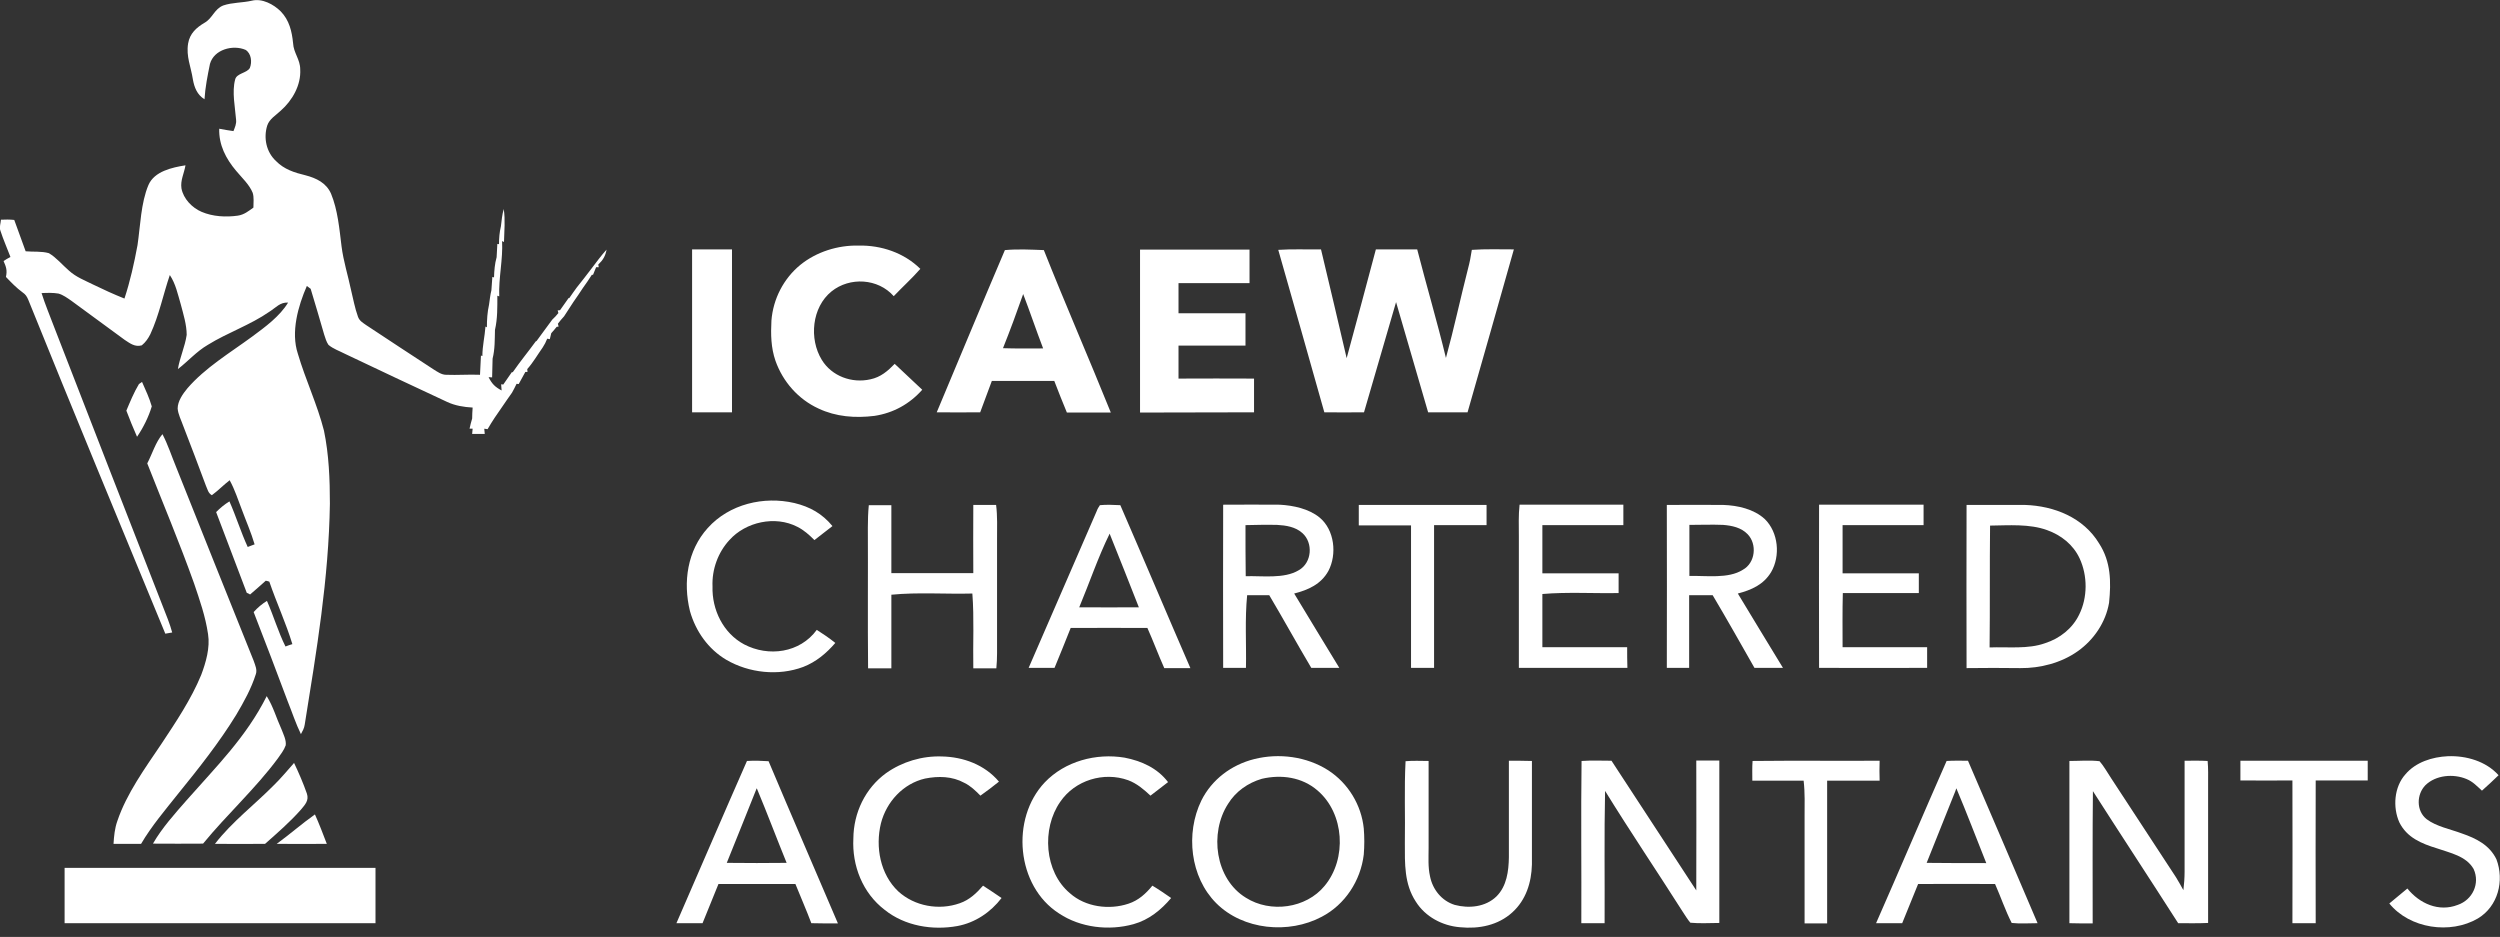
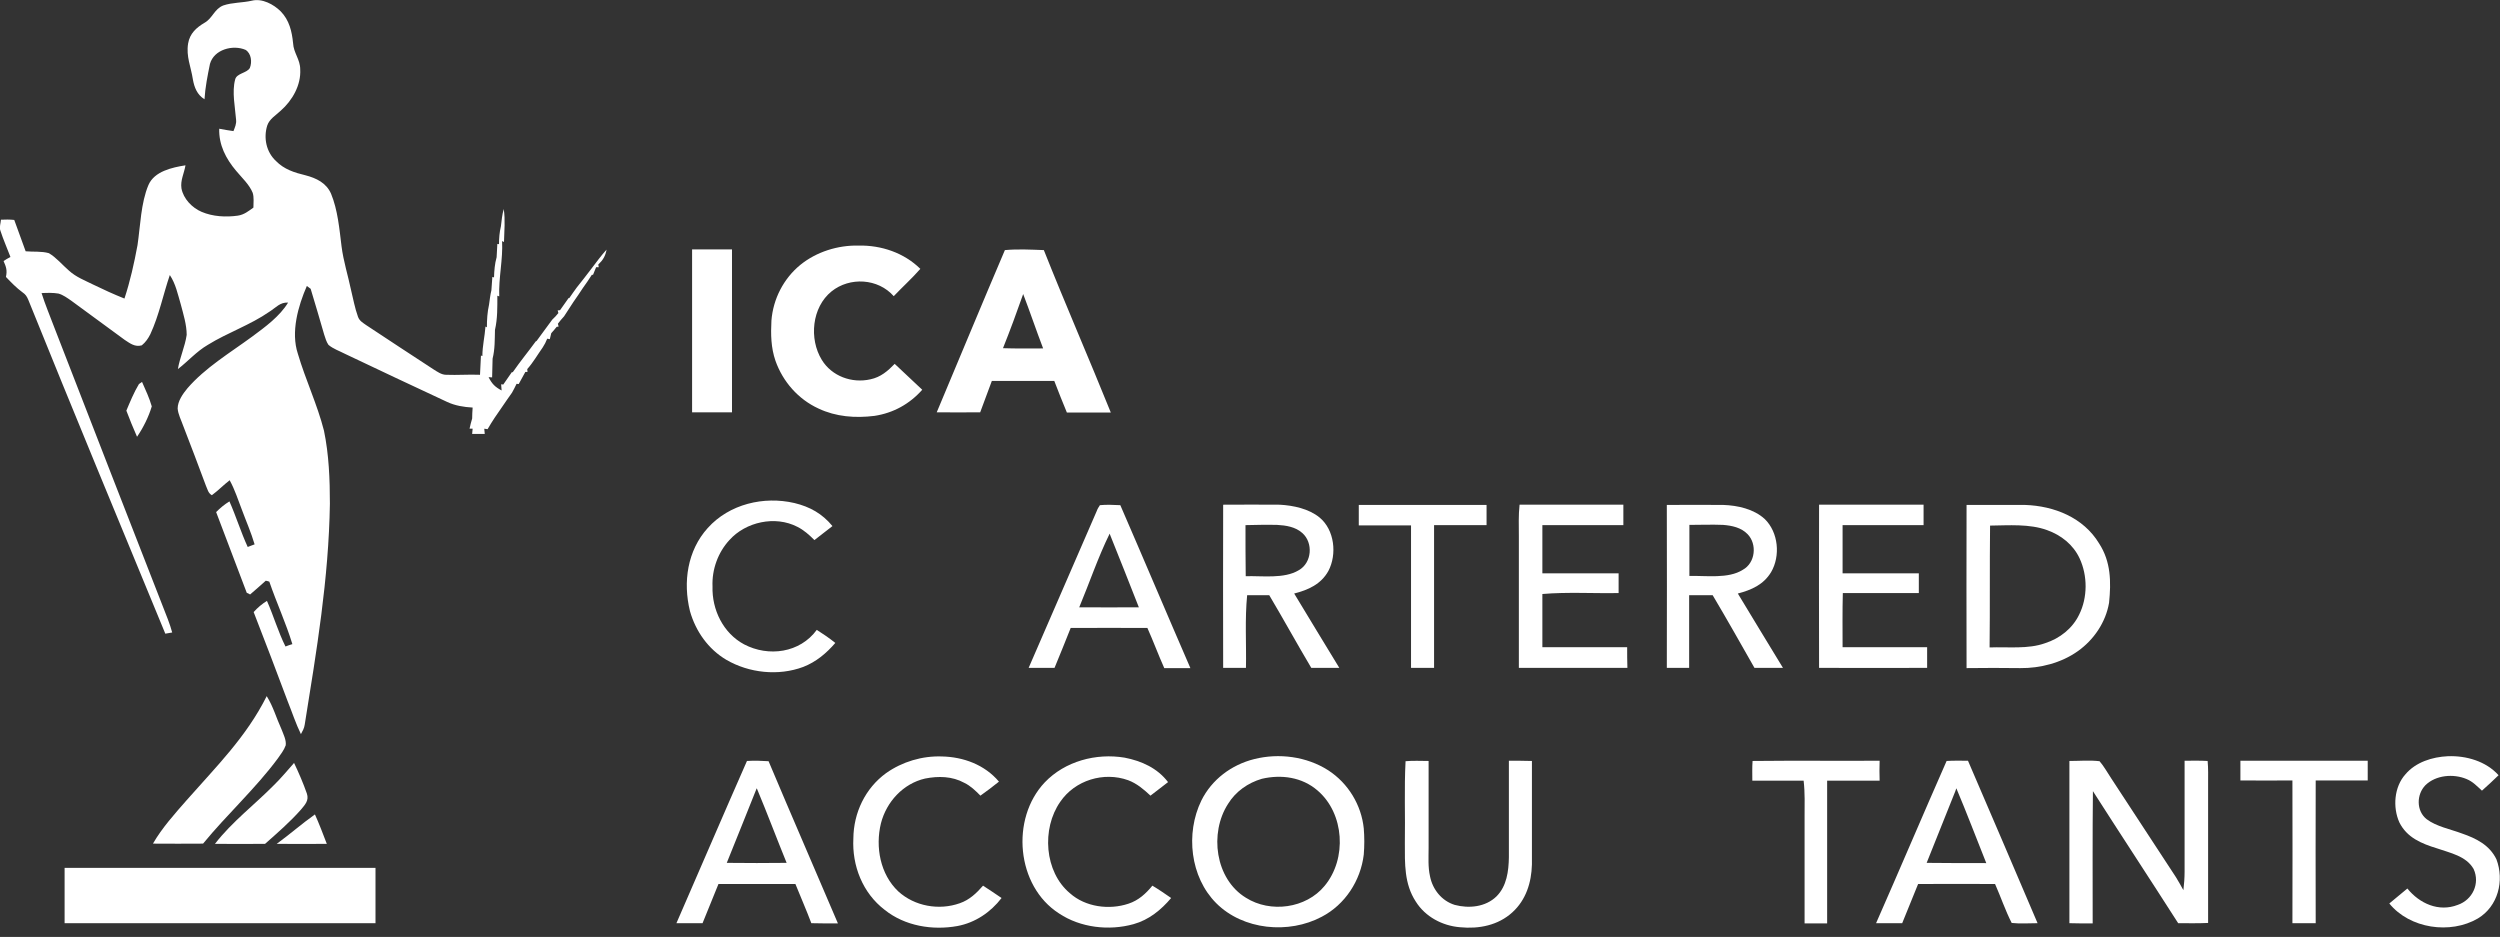
<svg xmlns="http://www.w3.org/2000/svg" version="1.1" id="Layer_1" x="0px" y="0px" viewBox="458.4 256.3 1052.6 394.5" style="enable-background:new 458.4 256.3 1052.6 394.5;" xml:space="preserve">
  <rect x="458.4" y="256.3" width="1052.6" height="394.5" fill="#333333" stroke="none" />
  <style type="text/css">
	.st0{fill:#FFFFFF;}
</style>
  <path class="st0" d="M707.2,369.7c-1,1.3-2,2.6-3,3.9s-2,2.5-3,3.8c-1,1.4-2.1,2.9-3.1,4.4h-0.3c-1.2,1.7-2.4,3.4-3.6,5.1l-1,0.1  l0.3,1.1c-0.8,1-1.6,1.9-2.5,2.7l-0.1,0.1c-1.2,1.6-2.4,3.3-3.6,4.9c-1,1.4-2,2.7-3,4.1L684,400c-3.2,4.4-6.6,8.5-9.7,13h-0.4  c-1.2,1.7-2.4,3.4-3.6,5.2l-0.9-0.1l0.2,2.6c-2.8-1.5-4-2.7-5.5-5.6l1.5,0.1c0.1-2.6,0.1-5.3,0.2-7.9c1-4,0.9-8,1-12.1  c1.1-4.8,1-9.5,1-14.4l0.8,0.3c-0.3-7.9,1.6-15.5,1.2-23.3l0.8,0.4c0.1-4.7,0.6-9.2-0.1-13.9c-0.7,2.4-0.9,4.9-1.2,7.3  c-0.6,2.5-0.8,5-0.8,7.5l-0.7-0.1c-0.1,1.9-0.2,3.7-0.3,5.6c-0.8,2.8-1,5.6-1.1,8.5l-0.7-0.2c-0.1,1.9-0.3,3.8-0.4,5.6  c-0.5,2-0.7,4.1-1,6.1c-0.7,3.1-0.9,6.3-0.9,9.5l-0.6-0.3c-0.3,4.2-1.3,8.2-1.3,12.4l-0.6-0.2c-0.1,2.7-0.3,5.4-0.4,8.1  c-4.8-0.2-9.5,0.2-14.3,0c-1.9,0-3.7-1.3-5.3-2.3c-9.4-6.2-18.9-12.3-28.3-18.6c-1.4-1-2.9-1.8-3.5-3.6c-1.3-3.6-2-7.5-2.9-11.2  c-1.3-6.2-3.2-12.1-4-18.4c-0.9-7.3-1.6-15.3-4.4-22.1c-2-4.6-6.2-6.6-10.8-7.8c-4.6-1.1-9-2.5-12.4-6c-4.1-3.8-5.3-9.7-3.7-14.9  c0.9-2.8,3.7-4.4,5.7-6.3c4.9-4.3,8.6-10.8,8.2-17.4c0-4.2-2.8-6.9-3-11c-0.5-5-1.6-9.7-5.2-13.4c-3-3-7.9-5.6-12.2-4.5  c-3.9,0.9-8.2,0.7-12,2c-3.8,1.5-4.5,5.4-7.9,7.3c-3.4,2-6.2,4.5-6.9,8.7c-0.9,5.5,1.2,9.8,2,15.1c0.6,3.4,1.8,6.5,4.9,8.4  c0.3-5,1.3-10,2.3-14.9c1.7-6.1,9.7-8.2,15-5.9c2.4,1.5,2.8,5.1,1.8,7.6c-1.2,2.2-5.6,2.2-6.2,4.9c-1.4,5.2,0,11.7,0.4,16.9  c0.2,1.8-0.5,3.2-1.1,4.8c-2-0.3-4-0.6-6-1c-0.2,6.8,2.8,12.6,7.1,17.7c2.4,2.9,5.6,5.8,7,9.3c0.6,1.9,0.3,4.2,0.3,6.2  c-2.1,1.5-3.9,3-6.6,3.4c-5,0.7-10.5,0.4-15.2-1.6c-4-1.7-7.7-5.5-8.5-9.9c-0.5-3.4,1.1-6.2,1.7-9.7c-5.6,0.9-13.1,2.5-15.6,8.3  c-3.2,7.6-3.4,17.2-4.6,25.3c-1.4,7.6-3.1,15.2-5.5,22.5c-4.5-1.8-8.9-3.8-13.2-5.9c-3.6-1.8-7.1-3.1-10.1-5.8  c-2.8-2.4-5.3-5.5-8.5-7.4c-3.1-0.9-6.6-0.5-9.8-0.8c-1.6-4.4-3.2-8.8-4.8-13.2c-1.9-0.2-3.7-0.2-5.6-0.1c-0.1,1.5-0.8,3.3-0.2,4.7  c1.2,3.7,2.8,7.3,4.2,11c-1,0.5-2,1.1-2.9,1.7c1.1,2.5,1.6,3.9,1,6.7c2.2,2.3,4.4,4.6,7,6.5c1.3,0.9,1.8,1.7,2.4,3.1  c18.8,46.6,38.3,93.6,57.7,140.6c1-0.2,1.9-0.3,2.9-0.5c-0.5-1.8-1.1-3.7-1.8-5.5c-16-41-32-82-47.9-123.1  c-1.8-4.8-3.8-9.5-5.3-14.3c2.3-0.1,4.8-0.2,7.1,0.2c1.9,0.5,3.8,1.9,5.4,3c7.5,5.5,15,11,22.5,16.5c2.3,1.5,4.3,3.1,7.2,2.3  c1.6-1.3,2.7-2.9,3.6-4.7c3.7-8,5.4-16.7,8.2-24.9c2.5,3.8,3.3,7.9,4.6,12.3c1.1,4.2,2.5,8.6,2.5,12.9c-0.7,4.9-2.9,9.5-3.7,14.4  c4.3-3.3,7.8-7.4,12.6-10.2c8.4-5.2,17.8-8.3,26-14c2.7-1.7,4.4-4,7.8-3.8c-3.5,5.8-9.7,10.3-15.1,14.3  c-9.4,6.9-19.8,13.1-27.3,21.8c-1.9,2.3-4.1,5.4-4.1,8.5c0.2,2.5,1.5,4.9,2.3,7.2c3.2,8.4,6.5,16.8,9.6,25.3c0.7,1.5,0.9,3.1,2.5,4  c2.6-1.9,4.9-4.3,7.5-6.3c2.2,4,3.5,8.2,5.1,12.3c1.8,4.9,3.9,9.6,5.4,14.7c-1,0.4-2,0.7-2.9,1.1c-2.9-6.3-4.9-12.9-7.7-19.2  c-2.1,1.3-3.8,2.7-5.6,4.5c4.3,11.3,8.6,22.6,12.9,34c0.5,0.2,1,0.4,1.4,0.7c2.2-1.9,4.4-3.8,6.6-5.8c0.5,0.1,1,0.2,1.5,0.4  c3,8.8,7,17.4,9.7,26.3c-1,0.3-1.9,0.6-2.9,1c-3.1-6.2-5-12.9-7.8-19.2c-2.1,1.3-3.9,2.8-5.6,4.7c4.9,12.5,9.6,25,14.3,37.5  c1.9,4.7,3.4,9.4,5.6,13.9c0.7-1.3,1.4-2.5,1.6-4c5-31.2,10.1-61.3,10.6-93c0-10.2-0.4-20.7-2.5-30.8c-2.8-11-7.8-21.5-11-32.4  c-3-9.1,0.1-20,3.8-28.5c0.5,0.4,1,0.8,1.6,1.2c2,6.4,3.8,12.9,5.7,19.3c0.5,1.5,0.9,3,1.8,4.3c2,1.7,4.7,2.6,7,3.8  c14.2,6.8,28.6,13.5,42.9,20.2c3.4,1.6,7.1,2.2,10.8,2.4c-0.1,1.5-0.2,3.1-0.2,4.6c-0.4,1.4-0.8,2.8-1.1,4.3h1.3l-0.2,2.2  c1.8,0,3.5,0,5.3,0l-0.2-2.2l1.4,0.2c1.9-3.3,4-6.4,6.2-9.5c1.4-2,2.7-4,4.1-5.9c0.7-1.2,1.3-2.5,1.9-3.7l0.9,0.1  c0.9-1.7,1.9-3.4,2.8-5.1h0.9l-0.1-1.2c2.5-2.8,4.3-6,6.5-9.1c0.8-1.2,1.4-2.4,1.9-3.7l1.1,0.2c0.2-0.8,0.4-1.6,0.6-2.5  c0.8-0.9,1.6-1.8,2.3-2.7l0.8-0.1l-0.3-1.2c0.8-1.1,1.7-2.1,2.6-3.1c1.3-2,2.6-4,3.9-6c1.4-2,2.7-3.9,4-5.9c1.3-1.8,2.6-3.7,3.8-5.6  h0.5c0.4-1.1,0.9-2.1,1.3-3.2h1.1l-0.2-1.1c2-1.9,3-3.6,3.5-6.3C711.6,363.8,709.4,366.8,707.2,369.7z" />
  <path class="st0" d="M803,428.3c7.4,3.5,15.5,4.1,23.6,3.1c7.9-1.2,14.8-5,20.1-11c-3.9-3.6-7.7-7.3-11.6-10.9  c-2.9,3-5.9,5.6-10.2,6.5c-7.8,1.8-16.3-1.3-20.5-8.2c-5.4-8.8-4.2-22.1,4.1-28.8c7.7-6.2,19.6-5.5,26.2,2  c3.7-3.9,7.7-7.5,11.2-11.5c-6.9-6.8-16.5-10-26-9.8c-8.7-0.2-17.7,2.6-24.5,8.1c-7.1,5.8-11.5,14.4-12.2,23.5  c-0.3,5.8-0.2,11.4,1.7,16.9C788,417,794.5,424.4,803,428.3z" />
  <path class="st0" d="M766.6,361.3c-5.6,0-11.2,0-16.8,0c0,22.9,0,45.7,0,68.6c5.6,0,11.2,0,16.8,0  C766.6,407.1,766.6,384.2,766.6,361.3z" />
  <path class="st0" d="M871.1,429.9c1.6-4.4,3.3-8.8,4.9-13.2c8.8,0,17.6,0,26.3,0c1.7,4.5,3.5,8.9,5.3,13.3c6.2,0,12.4,0,18.5,0  c-9.2-22.8-19.1-45.5-28.2-68.4c-5.4-0.2-11-0.5-16.4,0c-9.6,22.5-19.2,45.7-28.7,68.3C858.9,429.9,865,430,871.1,429.9z   M889.2,380.1c2.9,7.6,5.5,15.3,8.4,22.9c-5.6,0-11.3,0.1-16.9-0.1C883.7,395.4,886.5,387.8,889.2,380.1z" />
-   <path class="st0" d="M986.4,429.9c0-4.7,0-9.5,0-14.2c-10.6-0.1-21.2,0-31.8,0c0-4.6,0-9.3,0-13.9c9.4,0,18.8,0,28.2,0  c0-4.5,0-9.1,0-13.6c-9.4,0-18.8,0-28.2,0c0-4.2,0-8.4,0-12.7c10,0,20,0,29.9,0c0-4.7,0-9.4,0-14.1c-15.4,0-30.7,0-46.1,0  c0,22.9,0,45.7,0,68.6C954.4,429.9,970.4,430,986.4,429.9z" />
-   <path class="st0" d="M1032.7,429.9c4.5-15.5,9-30.9,13.5-46.4c4.5,15.4,9,30.9,13.5,46.4c5.5,0,11.1,0,16.6,0  c6.5-22.9,13.1-45.7,19.5-68.6c-5.9,0-11.8-0.2-17.7,0.2c-0.4,2.7-0.9,5.3-1.6,7.9c-3.2,12.5-5.9,25.2-9.3,37.6  c-3.7-15.3-8.2-30.5-12.1-45.7c-5.8,0-11.6,0-17.4,0c-4.1,15.3-8.1,30.5-12.3,45.8c-3.5-15.3-7.2-30.5-10.8-45.8  c-6,0.1-12-0.2-18,0.2c6.5,22.7,13,45.7,19.4,68.4C1021.5,430,1027.1,429.9,1032.7,429.9z" />
  <path class="st0" d="M516.9,418c-2.1,3.5-3.7,7.4-5.3,11.2c1.4,3.7,2.9,7.4,4.5,11c2.6-3.8,4.9-8.4,6.2-12.8  c-1-3.5-2.6-6.9-4.1-10.3C517.8,417.4,517.4,417.7,516.9,418z" />
-   <path class="st0" d="M526.3,569.6c-6.8,10.1-14.6,20.8-18.5,32.4c-1.1,3.1-1.4,6.3-1.6,9.6c3.9,0,7.8,0,11.6,0  c4.4-7.5,10.2-14.3,15.6-21.1c8.6-10.6,17.4-21.7,24.5-33.3c3.2-5.4,6.3-11,8.2-17c0.7-1.9-0.3-3.9-0.9-5.7  c-11-27.2-21.8-54.5-32.7-81.7c-1.9-4.6-3.4-9.3-5.7-13.7c-2.9,3.4-4.3,8.3-6.4,12.3c6.6,16.8,13.6,33.4,19.7,50.5  c2.4,7.1,4.8,13.9,5.9,21.4c0.9,5.7-0.9,11.9-2.9,17.2C538.9,550.7,532.4,560.4,526.3,569.6z" />
  <path class="st0" d="M764.2,534.1c9.6,5.6,22,6.9,32.4,3c5.4-2.1,9.7-5.7,13.5-10.1c-2.5-2-5.1-3.8-7.8-5.5  c-7.1,9.7-20.3,11.5-30.6,6.1c-8.8-4.7-13.6-14.6-13.3-24.4c-0.3-7.1,2.3-14.3,7.1-19.5c6.9-7.7,19.3-10.4,28.6-5.6  c2.8,1.4,5,3.4,7.2,5.6c2.5-2,5.1-3.9,7.6-5.9c-4.3-5.2-9.4-8.1-16-9.7c-12.9-3-27.4,0.4-36.5,10.5c-8.6,9.5-10.5,22.8-7.5,35  C751.3,522.1,756.6,529.6,764.2,534.1z" />
  <path class="st0" d="M921.5,469c-0.5,0.8-1,1.5-1.3,2.4c-9.6,22-19.1,44.1-28.7,66.1c3.6,0,7.3,0,10.9,0c2.3-5.6,4.6-11.2,6.8-16.8  c10.8-0.1,21.5,0,32.3,0c2.5,5.6,4.6,11.3,7.1,16.9c3.7,0,7.4,0,11,0c-9.9-22.8-19.6-45.8-29.5-68.6  C927.3,468.9,924.4,468.7,921.5,469z M912.8,512c4.3-10.3,7.9-21,12.8-31c4.2,10.3,8.2,20.7,12.3,31  C929.6,512.1,921.2,512,912.8,512z" />
-   <path class="st0" d="M877.8,468.9c-3.2,0-6.4,0-9.6,0c-0.1,9.6,0,19.1,0,28.7c-11.5,0-23,0-34.5,0c0-9.5,0-19.1,0-28.6  c-3.2,0-6.3,0-9.5,0c-0.3,3.1-0.4,6.3-0.4,9.4c0.1,19.8-0.1,39.5,0.1,59.3c3.3,0,6.5,0,9.8,0c0-10.3,0-20.6,0-31  c11.3-1.1,22.8-0.2,34.1-0.5c0.8,10.4,0.2,21,0.4,31.5c3.2,0,6.4,0,9.7,0c0.2-2.1,0.3-4.2,0.3-6.3c0-16,0-32,0-48  C878.2,478.4,878.4,473.7,877.8,468.9z" />
  <path class="st0" d="M992.8,506.9c6,10.1,11.7,20.5,17.7,30.6c3.9,0,7.9,0,11.8,0c-6.3-10.4-12.7-20.8-19-31.3  c5.9-1.5,11.3-3.9,14.4-9.5c3.7-7,2.6-17.3-3.7-22.5c-4.5-3.7-11.1-5.1-16.8-5.4c-7.9-0.1-15.8,0-23.8,0c-0.1,22.9,0,45.8,0,68.7  c3.2,0,6.4,0,9.6,0c0.2-10.2-0.5-20.5,0.5-30.6C986.4,506.9,989.6,506.9,992.8,506.9z M982.8,477.4c4.4-0.1,8.8-0.2,13.3-0.1  c3.7,0.2,7.7,0.8,10.6,3.4c4.7,4.1,4.1,12.6-1.5,15.7c-6.1,3.7-15.4,2.3-22.3,2.5C982.8,491.7,982.8,484.5,982.8,477.4z" />
  <path class="st0" d="M1052.5,537.5c3.2,0,6.4,0,9.7,0c0-20,0-40.1,0-60.1c7.4,0,14.8,0,22.1,0c0-2.8,0-5.7,0-8.5  c-17.9,0-35.9,0-53.8,0c0,2.9,0,5.7,0,8.6c7.3,0,14.7,0,22,0C1052.5,497.5,1052.5,517.5,1052.5,537.5z" />
  <path class="st0" d="M1143.5,528.8c-11.9,0-23.8,0-35.7,0c0-7.4,0-14.9,0-22.4c10.6-0.9,21.5-0.2,32.1-0.4c0-2.8,0-5.5,0-8.3  c-10.7,0-21.4,0-32.1,0c0-6.8,0-13.5,0-20.3c11.4,0,22.7,0,34.1,0c0-2.9,0-5.7,0-8.6c-14.6,0-29.1,0-43.7,0  c-0.5,4.5-0.3,8.9-0.3,13.4c0,18.4,0,36.9,0,55.3c15.2,0,30.4,0,45.7,0C1143.5,534.6,1143.5,531.7,1143.5,528.8z" />
  <path class="st0" d="M1160.2,537.5c3.1,0,6.3,0,9.4,0c0-10.2,0-20.4,0-30.6c3.3,0,6.6,0,9.9,0c6,10.1,11.8,20.4,17.6,30.6  c4,0,8,0,12,0c-6.3-10.4-12.7-20.8-19-31.3c5.7-1.5,10.8-3.7,14-9c4-6.8,3.1-16.8-2.7-22.4c-4.6-4.2-11.4-5.7-17.4-5.9  c-7.9-0.1-15.8,0-23.8,0C1160.2,491.8,1160.3,514.6,1160.2,537.5z M1183.9,477.3c3.7,0.3,7.6,1.1,10.3,3.9c4.1,4.2,3.3,12.1-2,15  c-6.1,3.9-15.5,2.4-22.5,2.6c0-7.2,0-14.4,0-21.5C1174.4,477.3,1179.1,477.1,1183.9,477.3z" />
  <path class="st0" d="M1269.8,537.5c0-2.9,0-5.8,0-8.7c-11.9,0-23.7,0-35.6,0c0-7.6-0.1-15.2,0.1-22.8c10.7,0,21.3,0,32,0  c0-2.8,0-5.5,0-8.3c-10.7,0-21.4,0-32.1,0c0-6.8,0-13.5,0-20.3c11.4,0,22.7,0,34.1,0c0-2.8,0-5.7,0-8.6c-14.7,0-29.3,0-44,0  c-0.1,22.9,0,45.8,0,68.7C1239.5,537.5,1254.7,537.6,1269.8,537.5z" />
  <path class="st0" d="M1309,537.6c8.4,0.1,17.3-2.2,24.2-7.1c6.8-4.8,11.8-12.2,13.2-20.4c0.9-8.8,0.8-17.3-4.2-25  c-6.6-10.9-18.9-15.8-31.2-16.2c-8.2,0-16.4,0-24.6,0c-0.1,22.9,0,45.8,0,68.7C1294,537.5,1301.5,537.5,1309,537.6z M1296.3,477.6  c7.9-0.1,16.6-0.8,24,1.9c5.9,2.1,11,6.1,13.7,11.9c3.4,7.3,3.4,16.5-0.2,23.7c-2.8,5.8-8.1,10-14.3,12c-7.2,2.6-15.6,1.5-23.4,1.8  C1296.3,511.8,1296.1,494.6,1296.3,477.6z" />
  <path class="st0" d="M570.7,549.4c-8.6,17.2-21.2,29.6-33.7,43.8c-5,5.7-10.4,11.7-14.2,18.3c7,0.1,14.1,0,21.1,0  c9.9-12.1,22.2-23.3,31.5-35.9c1.2-1.7,2.6-3.5,3.3-5.5c0.3-2.2-1-4.7-1.8-6.8C574.7,558.5,573.5,553.9,570.7,549.4z" />
  <path class="st0" d="M862.5,636.6c-8.7,3.1-19,1.3-25.9-5c-7.6-7.2-9.7-18.7-7.3-28.6c2.3-9.1,9.4-16.8,18.6-18.9  c5.6-1.1,11.4-1,16.5,1.8c2.7,1.3,4.7,3.3,6.8,5.4c2.7-1.9,5.3-3.9,7.8-5.9c-6-7.1-14.9-10.4-24-10.6c-8.3-0.3-16.7,2.2-23.5,7  c-8.8,6.4-13.7,16.7-13.8,27.5c-0.6,11.5,3.9,23,13.2,30.1c8.5,6.8,20.1,8.7,30.6,6.8c7.5-1.4,14-5.8,18.6-11.8  c-2.6-1.8-5.2-3.5-7.8-5.2C869.6,632.3,866.6,635.2,862.5,636.6z" />
  <path class="st0" d="M933.5,636.8c-8.1,2.7-18.1,1.4-24.6-4.4c-10.8-9-12-27.2-4.1-38.5c6.2-9.1,18.3-12.8,28.6-9.1  c3.7,1.4,6.5,3.8,9.4,6.5c2.5-1.9,4.9-3.8,7.4-5.7c-4.5-5.9-11.1-8.9-18.3-10.3c-12-2-25.1,1.5-33.6,10.4c-14.5,15.3-12,43.7,6,55.2  c9,6,21,7.4,31.4,4.5c6.4-1.8,11.5-5.9,15.8-11c-2.6-1.8-5.2-3.6-7.9-5.2C940.9,632.5,937.8,635.4,933.5,636.8z" />
  <path class="st0" d="M1017.6,580.6c-9.1-5.8-20.7-7.3-31.1-4.7c-9.6,2.4-17.9,8.6-22.3,17.5c-6.7,13.8-4.7,32.2,6.3,43.2  c11.3,11.3,30.5,13.1,44.4,5.7c9.8-5.1,16.4-15.2,17.7-26.2c0.3-3.6,0.3-7.4,0-11C1031.6,595.3,1026.1,586.1,1017.6,580.6z   M1016.1,629.3c-7.8,9.5-22.8,11.5-33.1,5c-13-7.9-15.5-27.3-7.5-39.6c3.2-5.2,8.4-8.8,14.2-10.5c8.2-1.9,16.9-0.7,23.4,4.9  C1024.5,598.8,1025.6,617.9,1016.1,629.3z" />
  <path class="st0" d="M1494.9,607.2c-4.8-1.8-10.7-2.9-14.8-6c-4.4-3.5-4.3-10.4-0.5-14.3c4.4-4.3,11.8-4.9,17.3-2.6  c2.7,1.1,4.4,3,6.5,4.9c2.4-2.1,4.7-4.3,7-6.5c-5.3-5.9-13.6-8.3-21.4-8c-6.5,0.3-13.5,2.5-17.8,7.6c-4.8,5.3-5.4,13.9-2.6,20.2  c3.2,6.5,9.4,9,15.9,11c5.4,1.9,12.3,3.2,15.4,8.7c2.8,6.1-0.5,13-6.7,15.1c-8,3.1-16.1-0.6-21.2-6.9c-2.5,2.1-5.1,4.2-7.6,6.3  c8.6,10.6,25.7,13.1,37.3,6.3c8.5-5.1,11.2-15.9,7.8-24.9C1506.6,612.1,1501,609.3,1494.9,607.2z" />
  <path class="st0" d="M772.9,576.7c-10,22.7-19.8,45.6-29.7,68.3c3.7,0,7.3,0,11,0c2.2-5.5,4.5-11,6.7-16.5c10.8,0,21.6,0,32.4,0  c2.2,5.5,4.6,10.9,6.7,16.5c3.7,0.1,7.5,0.1,11.2,0.1c-9.7-22.8-19.6-45.5-29.2-68.3C779,576.6,775.9,576.5,772.9,576.7z   M764.4,619.6c4.3-10.5,8.4-21,12.6-31.4l0.2,0.4c4.3,10.3,8.2,20.7,12.4,31C781.3,619.7,772.8,619.7,764.4,619.6z" />
  <path class="st0" d="M1093.7,576.6c0,13.6,0,27.1,0,40.7c-0.1,5.8-0.9,12.1-5.2,16.4c-4.6,4.5-11.6,5.2-17.6,3.6  c-5.5-1.7-9.3-6.5-10.4-12c-0.9-4-0.6-7.9-0.6-12c0-12.2,0-24.4,0-36.6c-3.2,0-6.5-0.2-9.7,0.1c-0.6,11.4-0.1,23-0.3,34.5  c0,8.6-0.3,17.1,4.6,24.6c4,6.4,11.2,10.2,18.6,10.8c8,0.8,16.1-0.8,22.1-6.3c5.7-5.2,8-12.5,8.2-20.1c0-14.5,0-29.1,0-43.6  C1100.1,576.6,1096.9,576.6,1093.7,576.6z" />
-   <path class="st0" d="M1172.6,631.2c-11.9-18.2-23.8-36.4-35.7-54.6c-4.2,0-8.4-0.2-12.6,0.1c-0.3,22.7,0,45.6-0.1,68.3  c3.3,0,6.5,0,9.8,0c0.1-18.6-0.2-37.1,0.2-55.7c10.6,17.2,21.9,33.9,32.7,50.9c1,1.5,2,3.2,3.2,4.6c4,0.4,8.2,0.1,12.2,0.1  c0-22.8,0-45.6,0-68.4c-3.2,0-6.5,0-9.7,0C1172.6,594.8,1172.7,613,1172.6,631.2z" />
  <path class="st0" d="M1249.8,576.6c-17.8,0.1-35.7-0.1-53.5,0.1c-0.2,2.7-0.1,5.5-0.1,8.3c7.2,0,14.4,0,21.6,0  c0.6,5.1,0.4,10.2,0.4,15.3c0,14.9,0,29.8,0,44.8c3.2,0,6.3,0,9.5,0c0-20,0-40,0-60.1c7.4,0,14.7,0,22.1,0  C1249.7,582.2,1249.7,579.4,1249.8,576.6z" />
  <path class="st0" d="M1278,576.7c-10,22.7-19.7,45.6-29.7,68.3c3.6,0,7.3,0,11,0c2.2-5.5,4.5-11,6.7-16.5c10.8-0.1,21.6,0,32.4,0  c2.4,5.4,4.3,11.1,7,16.4c3.6,0.4,7.3,0.1,10.9,0.1c-9.7-22.8-19.5-45.6-29.3-68.4C1284,576.6,1281,576.5,1278,576.7z M1269.6,619.6  c3.8-9.5,7.6-19,11.4-28.5c0.4-1,0.8-1.9,1.1-2.9c4.4,10.4,8.4,21,12.6,31.5C1286.4,619.7,1278,619.7,1269.6,619.6z" />
  <path class="st0" d="M1378.2,576.6c0,15.5,0,31.1,0,46.7c0,2.6-0.2,5.2-0.5,7.8c-1-1.8-2-3.6-3.1-5.4c-9.1-13.9-18.2-27.8-27.3-41.7  c-1.6-2.4-3-5-4.9-7.2c-4.2-0.5-8.5-0.1-12.7-0.1c0,22.8,0,45.5,0,68.3c3.3,0.1,6.5,0.1,9.8,0.1c0-18.6-0.1-37.1,0.1-55.7  c11.9,18.6,24,37,35.9,55.6c4.2,0,8.4,0.1,12.6-0.1c0-19.6,0-39.1,0-58.7c0-3.2,0.1-6.4-0.2-9.5  C1384.7,576.5,1381.5,576.6,1378.2,576.6z" />
  <path class="st0" d="M1401.7,576.6c0,2.8,0,5.5,0,8.3c7.3,0.1,14.6,0,21.9,0c0.1,20,0,40,0,60.1c3.3,0,6.6,0,9.8,0  c0-20-0.1-40,0-60.1c7.3,0,14.6,0,21.9,0c0-2.8,0-5.5,0-8.3C1437.5,576.6,1419.6,576.6,1401.7,576.6z" />
  <path class="st0" d="M582.2,577.5l-0.3,0.4c-2.7,3-5.3,6.2-8.2,9c-8.3,8.4-17.5,15.3-24.8,24.7c7,0.1,14,0,21.1,0  c5.2-4.6,10.5-9.2,15.1-14.4c1.7-2.1,3.5-3.8,2.5-6.8C586.1,586.1,584.2,581.7,582.2,577.5z" />
  <path class="st0" d="M596,611.6c-1.6-4.2-3.2-8.4-5-12.4c-5.5,3.9-10.6,8.4-16.1,12.4C581.9,611.7,589,611.6,596,611.6z" />
  <path class="st0" d="M485.6,645c43.7,0,87.3,0,130.9,0c0-7.8,0-15.5,0-23.3c-43.7,0-87.3,0-130.9,0  C485.6,629.5,485.6,637.3,485.6,645z" />
</svg>